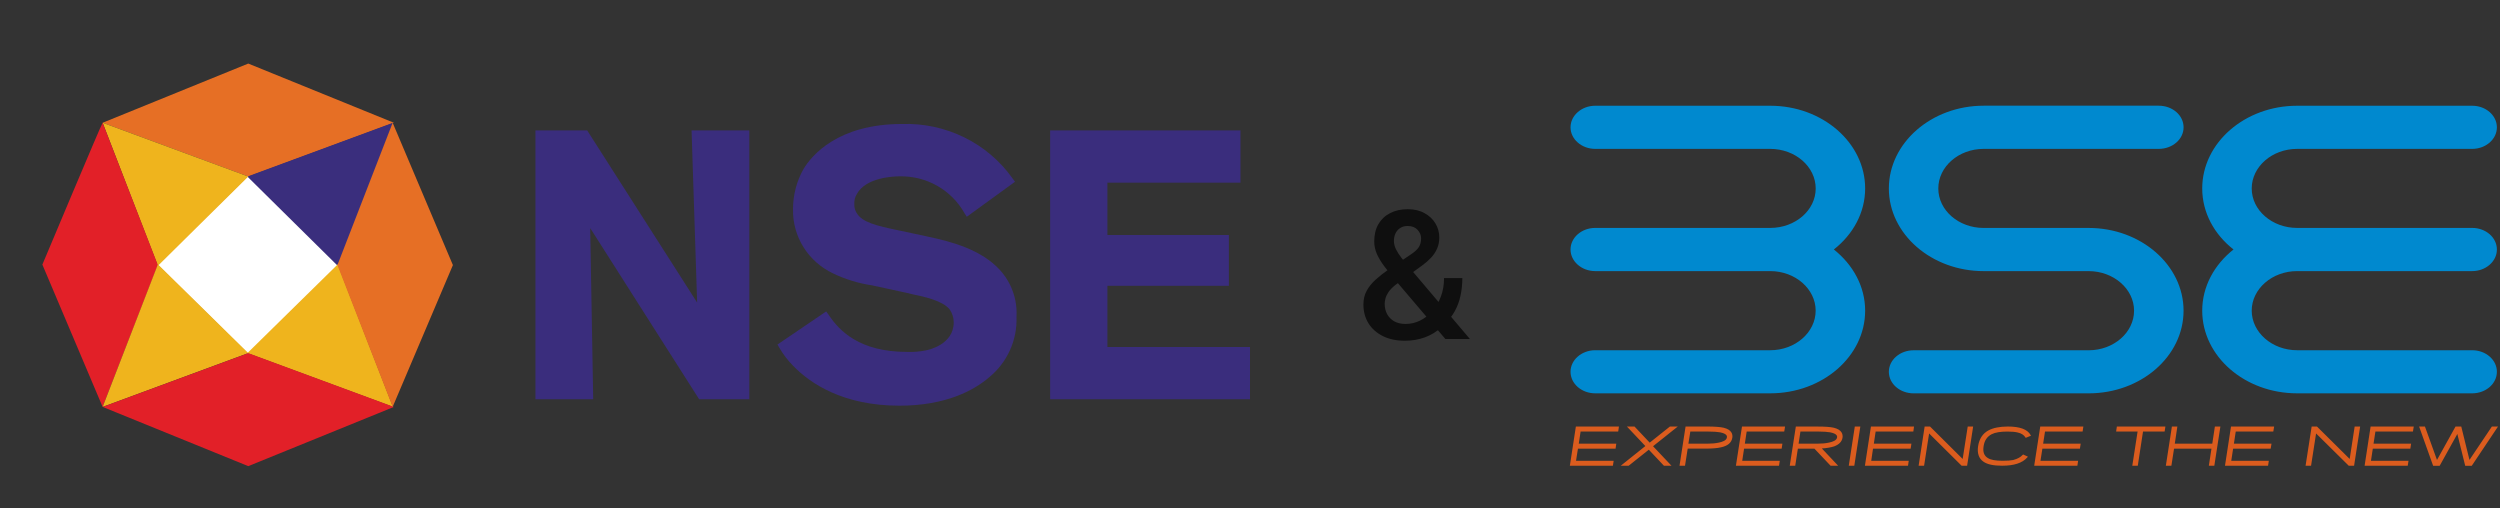
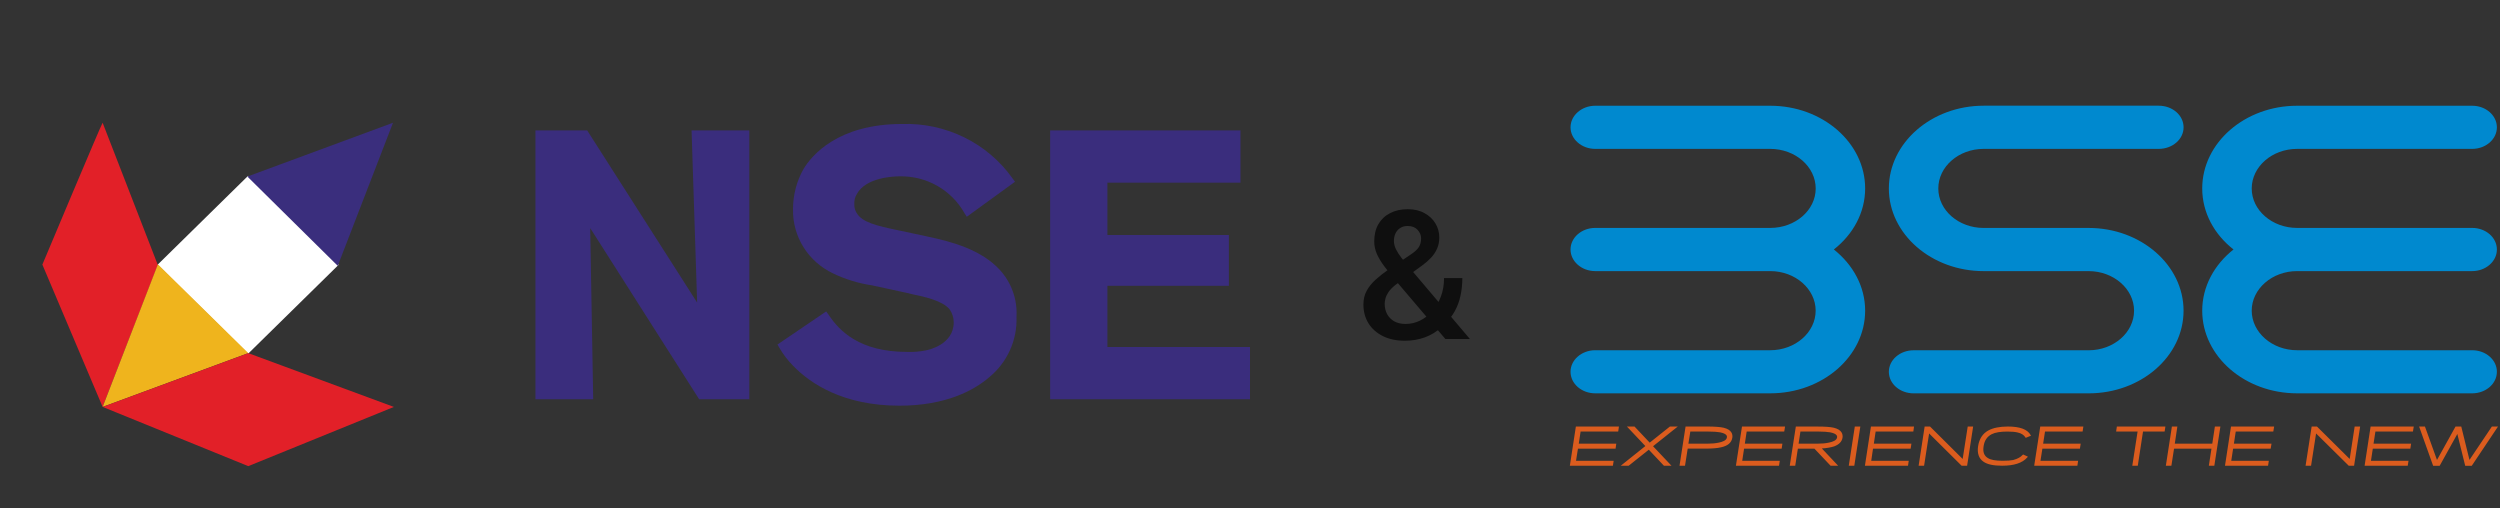
<svg xmlns="http://www.w3.org/2000/svg" width="118" height="24" viewBox="0 0 118 24" fill="none">
  <rect x="0" y="0" width="118" height="24" fill="#333333" stroke="none" />
  <path d="M83.554 7.027H75.294C74.655 7.027 74.129 6.571 74.129 6.01C74.129 5.448 74.655 4.991 75.294 4.991H83.554C86.028 4.991 88.035 6.742 88.035 8.895C88.035 10.038 87.463 11.066 86.558 11.775C87.463 12.495 88.035 13.523 88.035 14.664C88.035 16.818 86.027 18.565 83.554 18.565H75.294C74.655 18.565 74.129 18.113 74.129 17.547C74.129 16.986 74.655 16.531 75.294 16.531H83.554C84.737 16.531 85.699 15.689 85.699 14.664C85.699 13.638 84.737 12.796 83.554 12.796H75.294C74.655 12.796 74.129 12.34 74.129 11.775C74.129 11.212 74.655 10.758 75.294 10.758H80.332H83.556C84.739 10.758 85.701 9.925 85.701 8.895C85.699 7.865 84.737 7.027 83.554 7.027ZM108.424 7.027H116.687C117.329 7.027 117.853 6.571 117.853 6.01C117.853 5.448 117.33 4.991 116.687 4.991H108.424C105.955 4.991 103.945 6.742 103.945 8.895C103.945 10.038 104.515 11.066 105.422 11.775C104.513 12.495 103.945 13.523 103.945 14.664C103.945 16.818 105.955 18.565 108.424 18.565H116.687C117.329 18.565 117.853 18.113 117.853 17.547C117.853 16.986 117.33 16.531 116.687 16.531H108.424C107.245 16.531 106.281 15.689 106.281 14.664C106.281 13.638 107.243 12.796 108.424 12.796H116.687C117.329 12.796 117.853 12.34 117.853 11.775C117.853 11.212 117.33 10.758 116.687 10.758H111.65H108.424C107.245 10.758 106.281 9.925 106.281 8.895C106.283 7.865 107.245 7.027 108.424 7.027ZM93.628 7.027H101.891C102.543 7.027 103.065 6.571 103.065 6.01C103.065 5.445 102.545 4.989 101.891 4.989H93.628C91.166 4.989 89.154 6.743 89.154 8.896C89.154 11.046 91.166 12.797 93.628 12.797H98.585C99.762 12.797 100.728 13.638 100.728 14.665C100.728 15.694 99.764 16.533 98.585 16.533H90.321C89.68 16.533 89.154 16.987 89.154 17.549C89.154 18.115 89.68 18.566 90.321 18.566H98.585C101.05 18.566 103.064 16.821 103.064 14.665C103.064 12.511 101.05 10.759 98.585 10.759H93.628C92.449 10.759 91.488 9.927 91.488 8.896C91.488 7.865 92.449 7.027 93.628 7.027Z" fill="#0089CF" />
  <path d="M74.381 20.132H76.414L76.379 20.37H74.604L74.518 20.941H76.289L76.254 21.177H74.479L74.388 21.75H76.165L76.128 21.984H74.097L74.381 20.132ZM78.818 20.134L77.866 20.892L77.15 20.134H76.792L77.661 21.054L76.498 21.984H76.871L77.824 21.226L78.539 21.984H78.895L78.024 21.062L79.191 20.132H78.818V20.134ZM81.36 20.19C81.74 20.285 81.791 20.499 81.765 20.66C81.73 20.895 81.549 21.048 81.224 21.115C81.054 21.156 80.801 21.175 80.472 21.175H79.659L79.533 21.982H79.273L79.559 20.132H80.621C80.955 20.134 81.199 20.153 81.36 20.19ZM80.605 20.941C80.803 20.941 80.975 20.925 81.134 20.89C81.292 20.858 81.488 20.791 81.509 20.651C81.518 20.606 81.537 20.472 81.181 20.405C81.054 20.383 80.873 20.37 80.649 20.37H79.783L79.692 20.941H80.605ZM81.935 21.984H83.969L84.006 21.75H82.233L82.32 21.177H84.094L84.13 20.941H82.356L82.443 20.37H84.216L84.255 20.132H82.222L81.935 21.984ZM86.559 20.19C86.941 20.285 86.99 20.499 86.967 20.66C86.938 20.844 86.806 20.978 86.578 21.067C86.421 21.118 86.224 21.153 85.991 21.167L86.762 21.984H86.405L85.641 21.177H84.859L84.735 21.984H84.476L84.763 20.134H85.827C86.154 20.134 86.403 20.153 86.559 20.19ZM86.71 20.651C86.717 20.606 86.736 20.472 86.377 20.405C86.251 20.383 86.072 20.37 85.848 20.37H84.98L84.893 20.941H85.799C85.998 20.941 86.172 20.925 86.33 20.89C86.494 20.858 86.687 20.789 86.71 20.651ZM87.262 21.984H87.523L87.808 20.132H87.547L87.262 21.984ZM88.024 21.984H90.058L90.092 21.75H88.322L88.406 21.177H90.183L90.218 20.941H88.445L88.53 20.37H90.309L90.342 20.132H88.308L88.024 21.984ZM92.638 21.663L91.099 20.134H90.843L90.559 21.984H90.817L91.054 20.459L92.59 21.984H92.848L93.132 20.134H92.876L92.638 21.663ZM94.015 20.491C94.178 20.41 94.425 20.37 94.749 20.37C94.951 20.37 95.115 20.384 95.233 20.413C95.403 20.451 95.525 20.528 95.595 20.638L95.611 20.667L95.864 20.564L95.844 20.533C95.697 20.266 95.338 20.132 94.774 20.132C94.379 20.132 94.066 20.198 93.848 20.319C93.58 20.466 93.421 20.714 93.367 21.053C93.314 21.394 93.402 21.648 93.626 21.796C93.808 21.922 94.094 21.982 94.499 21.982C95.058 21.982 95.455 21.855 95.685 21.593L95.718 21.556L95.489 21.45L95.466 21.474C95.368 21.582 95.227 21.657 95.024 21.713C94.903 21.737 94.737 21.748 94.525 21.748C94.195 21.748 93.968 21.708 93.833 21.623C93.65 21.517 93.582 21.333 93.626 21.061C93.666 20.788 93.796 20.601 94.015 20.491ZM96.014 21.984H98.052L98.087 21.75H96.31L96.4 21.177H98.171L98.21 20.941H96.436L96.524 20.37H98.299L98.334 20.132H96.3L96.014 21.984ZM99.881 20.37H100.894L100.644 21.984H100.903L101.15 20.37H102.17L102.207 20.132H99.916L99.881 20.37ZM104.42 20.941H102.65L102.771 20.134H102.513L102.228 21.984H102.489L102.615 21.177H104.381L104.257 21.984H104.516L104.802 20.134H104.542L104.42 20.941ZM105.019 21.984H107.052L107.088 21.75H105.315L105.403 21.177H107.176L107.215 20.941H105.44L105.527 20.37H107.3L107.339 20.132H105.303L105.019 21.984ZM110.905 21.663L109.363 20.134H109.11L108.823 21.984H109.082L109.319 20.459L110.849 21.971L110.856 21.982H111.113L111.399 20.132H111.14L110.905 21.663ZM111.609 21.984H113.645L113.682 21.75H111.909L111.996 21.177H113.768L113.805 20.941H112.031L112.119 20.37H113.891L113.929 20.132H111.893L111.609 21.984ZM117.616 20.134L116.559 21.708L116.172 20.134H115.9L115.026 21.71L114.458 20.134H114.183L114.844 21.986H115.152L115.986 20.483L116.358 21.986H116.666L117.905 20.134H117.616Z" fill="#DB5C1E" />
  <path d="M65.548 12.713L66.59 12.011C66.764 11.895 66.889 11.782 66.964 11.671C67.038 11.558 67.076 11.417 67.076 11.248C67.076 11.104 67.02 10.971 66.91 10.849C66.799 10.728 66.643 10.667 66.441 10.667C66.299 10.667 66.18 10.7 66.084 10.766C65.987 10.83 65.913 10.916 65.864 11.024C65.817 11.129 65.793 11.246 65.793 11.377C65.793 11.501 65.825 11.63 65.889 11.762C65.952 11.893 66.039 12.03 66.15 12.173C66.261 12.315 66.385 12.467 66.524 12.63L69.379 16H68.221L65.889 13.257C65.687 13.013 65.508 12.79 65.353 12.588C65.198 12.384 65.078 12.186 64.992 11.995C64.906 11.801 64.864 11.602 64.864 11.397C64.864 11.082 64.928 10.811 65.058 10.584C65.189 10.357 65.373 10.182 65.611 10.061C65.849 9.936 66.127 9.874 66.445 9.874C66.752 9.874 67.016 9.936 67.237 10.061C67.462 10.182 67.633 10.344 67.752 10.546C67.874 10.748 67.935 10.97 67.935 11.21C67.935 11.401 67.9 11.576 67.831 11.733C67.762 11.891 67.666 12.035 67.545 12.165C67.423 12.295 67.282 12.418 67.121 12.534L65.855 13.456C65.709 13.575 65.6 13.69 65.528 13.8C65.458 13.908 65.413 14.008 65.391 14.099C65.368 14.19 65.357 14.271 65.357 14.34C65.357 14.517 65.395 14.677 65.469 14.821C65.547 14.965 65.659 15.08 65.806 15.166C65.955 15.249 66.136 15.29 66.349 15.29C66.579 15.29 66.802 15.239 67.017 15.137C67.233 15.032 67.427 14.883 67.599 14.693C67.77 14.502 67.906 14.273 68.005 14.008C68.108 13.742 68.159 13.447 68.159 13.124H69.022C69.022 13.417 68.993 13.695 68.935 13.958C68.88 14.221 68.79 14.464 68.665 14.688C68.543 14.913 68.383 15.113 68.184 15.29C68.164 15.31 68.142 15.335 68.117 15.365C68.095 15.393 68.073 15.416 68.051 15.435C67.813 15.654 67.546 15.817 67.25 15.925C66.957 16.03 66.644 16.083 66.312 16.083C65.911 16.083 65.564 16.01 65.27 15.863C64.977 15.716 64.75 15.514 64.59 15.257C64.432 15 64.353 14.705 64.353 14.373C64.353 14.127 64.404 13.911 64.507 13.726C64.609 13.537 64.749 13.363 64.926 13.203C65.106 13.039 65.313 12.876 65.548 12.713Z" fill="black" fill-opacity="0.7" />
  <path d="M32.905 14.281L27.714 6.154H25.273V18.846H27.999L27.857 10.765L33 18.846H35.368V6.154H32.642L32.905 14.281ZM43.76 11.161L42.456 10.882C41.319 10.649 40.703 10.485 40.442 10.066C40.357 9.935 40.315 9.781 40.324 9.626C40.315 9.462 40.356 9.3 40.442 9.16C40.869 8.367 42.196 8.323 42.456 8.323C43.078 8.309 43.691 8.462 44.229 8.766C44.768 9.07 45.212 9.512 45.514 10.046L45.632 10.232L47.908 8.579L47.789 8.416C47.206 7.596 46.424 6.932 45.513 6.484C44.602 6.036 43.592 5.819 42.575 5.852C39.541 5.852 38.309 7.342 37.929 7.971C37.599 8.555 37.428 9.213 37.431 9.88C37.404 11.168 38.146 12.351 39.327 12.908C39.903 13.184 40.519 13.373 41.152 13.467L42.764 13.816L43.048 13.885C43.617 14.002 44.494 14.188 44.826 14.607C44.949 14.786 45.015 14.997 45.016 15.213C45.016 16.261 43.831 16.517 43.689 16.54C43.4 16.598 43.106 16.622 42.812 16.61C40.56 16.61 39.612 15.609 39.114 14.863L38.996 14.7L36.697 16.261L36.791 16.424C36.968 16.728 37.183 17.01 37.431 17.261C38.261 18.123 39.825 19.148 42.456 19.148C44.637 19.148 45.964 18.426 46.674 17.82C47.539 17.117 48.021 16.057 47.978 14.955C48.027 14.145 47.746 13.348 47.196 12.743C46.32 11.79 44.969 11.417 43.76 11.161V11.161ZM52.269 16.377V13.49H58.004V11.092H52.269V8.623H58.55V6.154H49.567V18.846H59V16.377H52.269Z" fill="#3A2D7D" />
  <path d="M11.711 8.298L15.984 12.497L11.711 16.695L7.437 12.497L11.711 8.298Z" fill="white" />
-   <path d="M18.591 5.794L11.718 3L4.844 5.794L11.718 8.334L18.591 5.794Z" fill="#E66F25" />
  <path d="M15.942 12.548L18.55 5.794L11.676 8.333L15.942 12.548Z" fill="#3A2E7D" />
-   <path d="M11.676 16.667L18.55 19.206L15.942 12.476L11.676 16.667ZM11.718 8.333L4.844 5.794L7.452 12.548L11.718 8.333Z" fill="#EFB41D" />
  <path d="M4.844 5.794C4.82 5.771 2 12.489 2 12.489L4.844 19.206L7.451 12.511L4.844 5.794Z" fill="#E22028" />
  <path d="M7.452 12.476L4.844 19.206L11.718 16.667L7.452 12.476Z" fill="#EFB41D" />
  <path d="M4.844 19.206L11.718 22.002L18.591 19.207L11.718 16.668L4.844 19.206Z" fill="#E22028" />
-   <path d="M18.533 5.794L15.926 12.512L18.533 19.206L21.377 12.512L18.533 5.794Z" fill="#E66F25" />
</svg>